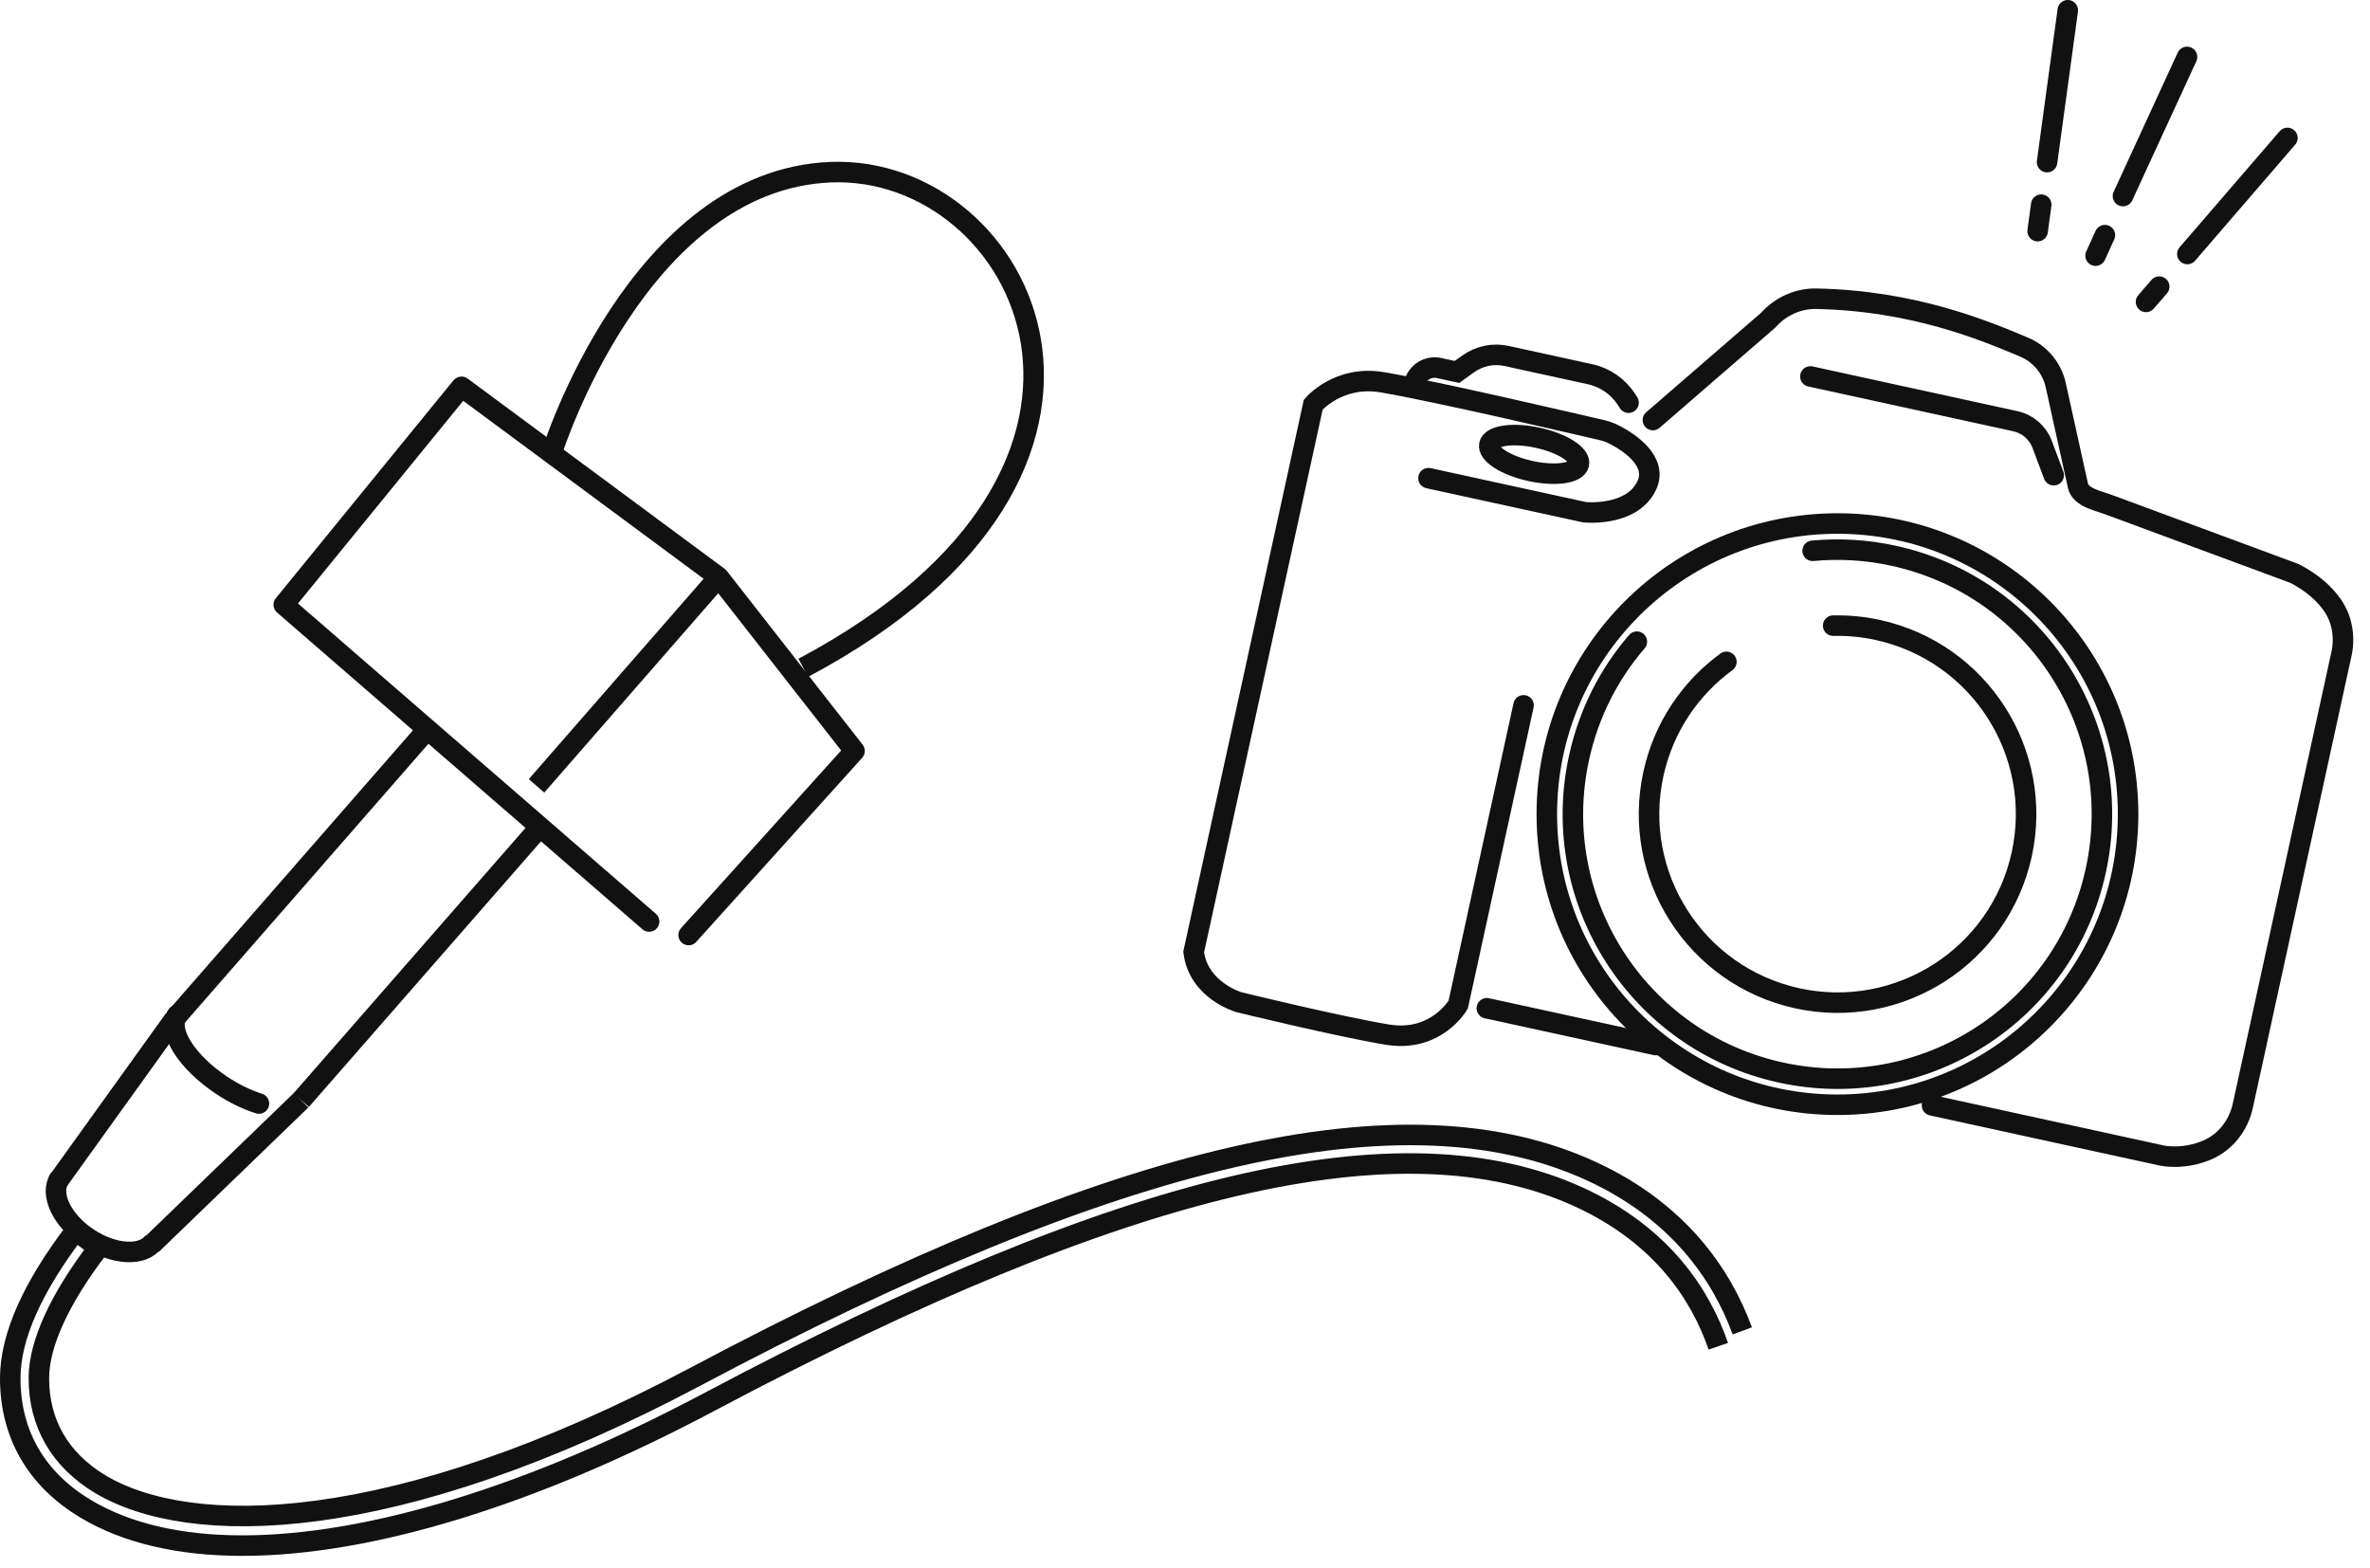
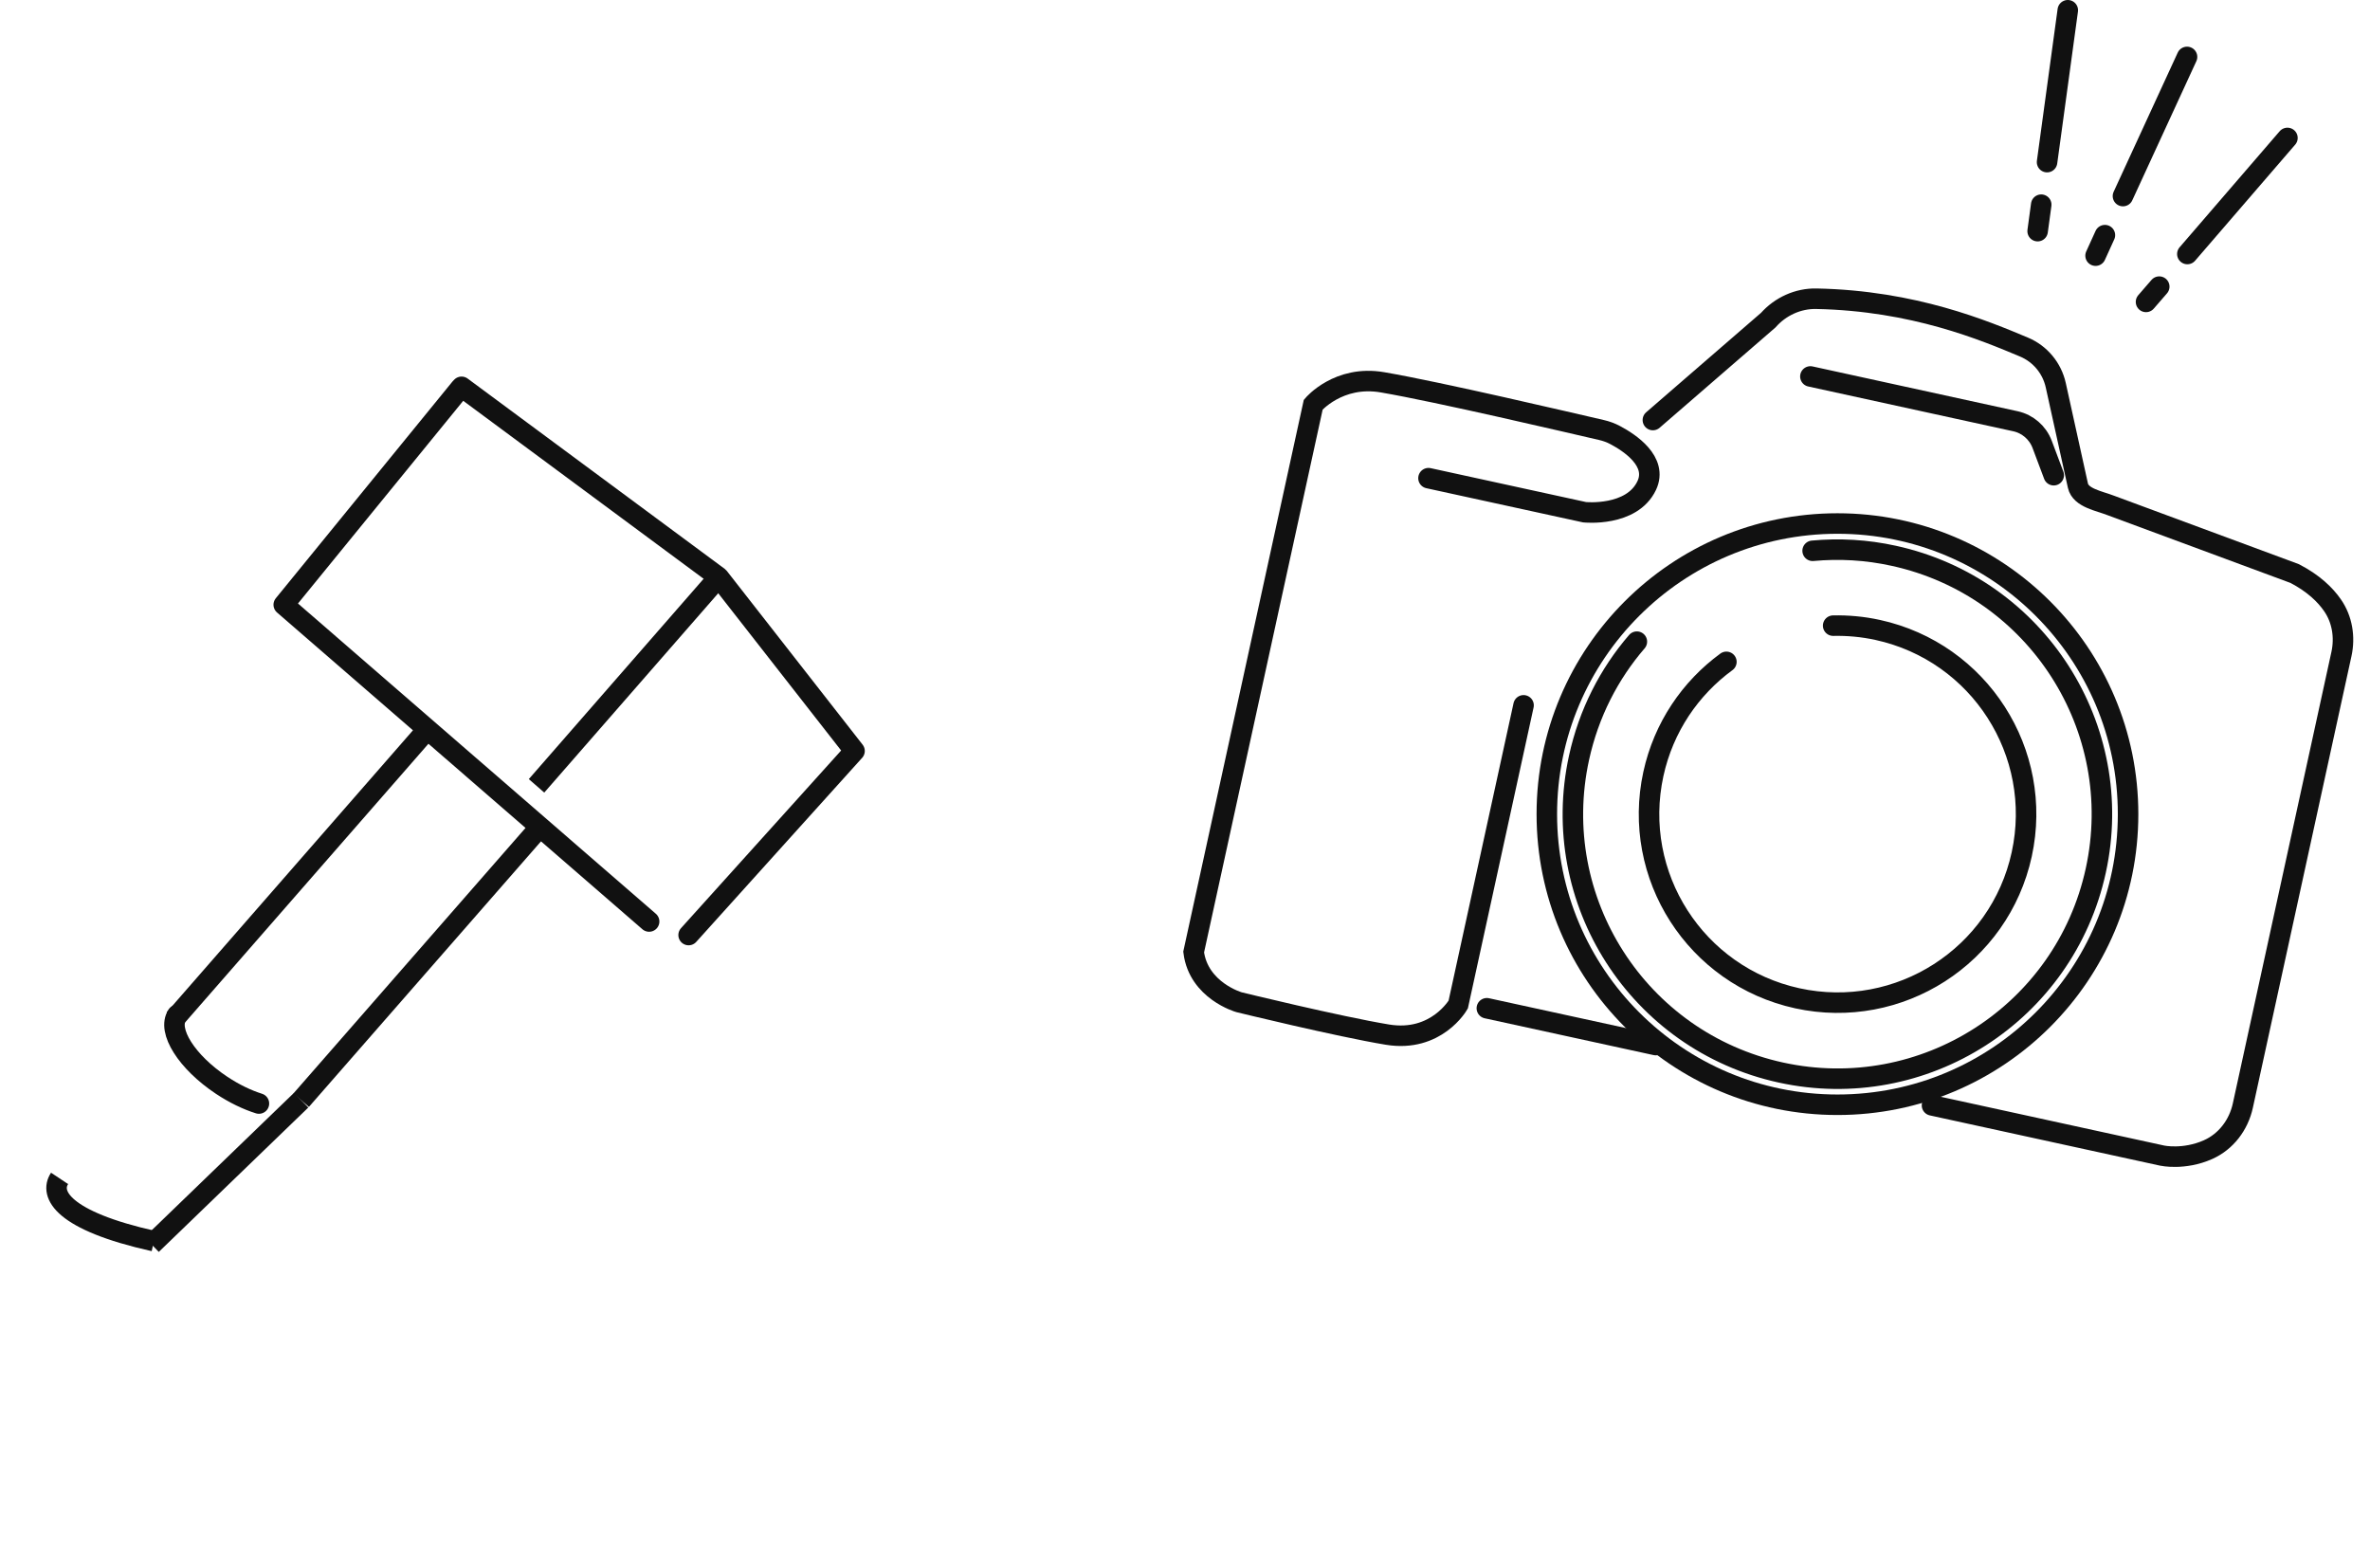
<svg xmlns="http://www.w3.org/2000/svg" width="130" height="86" viewBox="0 0 130 86" fill="none">
  <g clip-path="url(#clip0_98_341)">
-     <path d="M30.291 24.761C30.291 24.761 34.971 9.877 45.562 9.444C56.149 9.017 64.778 25.622 44.061 36.63" stroke="#111111" stroke-width="1.125" stroke-linejoin="round" />
    <path d="M35.606 50.546L15.564 33.171L25.245 21.296L25.318 21.218L39.42 31.657L46.873 41.192L37.772 51.289" stroke="#111111" stroke-width="1.125" stroke-linecap="round" stroke-linejoin="round" />
    <path d="M39.42 31.658L29.43 43.105" stroke="#111111" stroke-width="1.125" stroke-linejoin="round" />
-     <path d="M9.568 55.896L3.15 64.828" stroke="#111111" stroke-width="1.125" stroke-linejoin="round" />
    <path d="M23.288 40.185L9.568 55.896" stroke="#111111" stroke-width="1.125" stroke-linejoin="round" />
-     <path d="M8.443 68.079C7.875 68.934 6.255 68.856 4.826 67.905C3.397 66.954 2.7 65.492 3.268 64.637" stroke="#111111" stroke-width="1.125" stroke-miterlimit="10" />
+     <path d="M8.443 68.079C3.397 66.954 2.7 65.492 3.268 64.637" stroke="#111111" stroke-width="1.125" stroke-miterlimit="10" />
    <path d="M16.521 60.345L8.319 68.265" stroke="#111111" stroke-width="1.125" stroke-miterlimit="10" />
    <path d="M29.796 45.158L16.521 60.345" stroke="#111111" stroke-width="1.125" stroke-miterlimit="10" />
    <path d="M14.203 60.531C13.556 60.328 12.853 59.991 12.156 59.529C10.243 58.258 9.152 56.531 9.72 55.676" stroke="#111111" stroke-width="1.125" stroke-miterlimit="10" stroke-linecap="round" />
-     <path d="M94.252 73.845C93.274 70.993 91.147 67.748 86.631 65.672C76.916 61.206 61.751 64.772 38.897 76.905C29.137 82.086 20.194 84.78 13.297 84.78C9.866 84.78 6.941 84.111 4.68 82.749C1.986 81.129 0.562 78.66 0.562 75.6C0.562 73.333 1.772 70.611 4.151 67.494L5.4 68.451C3.263 71.246 2.132 73.716 2.132 75.6C2.132 78.075 3.291 80.078 5.484 81.4C10.378 84.341 21.527 84.336 38.154 75.51C61.476 63.13 77.085 59.546 87.283 64.238C92.07 66.443 94.427 69.896 95.569 73.001" stroke="#111111" stroke-width="1.125" stroke-miterlimit="10" />
    <path d="M100.789 60.598C109.593 60.598 116.73 53.461 116.73 44.657C116.73 35.853 109.593 28.716 100.789 28.716C91.985 28.716 84.847 35.853 84.847 44.657C84.847 53.461 91.985 60.598 100.789 60.598Z" stroke="#111111" stroke-width="1.125" stroke-miterlimit="10" stroke-linecap="round" />
    <path d="M90.821 57.324L81.557 55.305" stroke="#111111" stroke-width="1.125" stroke-miterlimit="10" stroke-linecap="round" />
    <path d="M90.664 23.04L96.992 17.561C97.661 16.808 98.629 16.363 99.636 16.386C104.979 16.492 108.866 18.135 111.015 19.035C111.904 19.406 112.556 20.188 112.764 21.133L113.979 26.64C114.131 27.315 115.138 27.473 115.785 27.726L125.871 31.461C126.906 32.001 127.547 32.625 127.946 33.204C128.481 33.975 128.633 34.948 128.436 35.865L123.024 60.649C122.794 61.706 122.102 62.623 121.112 63.062C119.79 63.647 118.603 63.388 118.603 63.388L105.975 60.632" stroke="#111111" stroke-width="1.125" stroke-miterlimit="10" stroke-linecap="round" />
    <path d="M83.571 38.689L79.987 55.102C79.987 55.102 78.795 57.195 76.101 56.751C73.406 56.306 67.961 54.973 67.961 54.973C67.961 54.973 65.745 54.343 65.475 52.222L72.034 22.196C72.034 22.196 73.418 20.554 75.831 20.97C78.947 21.504 86.074 23.181 87.84 23.586C88.104 23.647 88.358 23.737 88.599 23.867C89.387 24.283 90.951 25.312 90.326 26.634C89.505 28.367 86.918 28.097 86.918 28.097L78.356 26.229" stroke="#111111" stroke-width="1.125" stroke-miterlimit="10" stroke-linecap="round" />
    <path d="M100.553 34.318C101.357 34.301 102.178 34.374 102.999 34.554C108.579 35.775 112.112 41.282 110.897 46.862C109.682 52.442 104.169 55.974 98.589 54.759C93.009 53.539 89.477 48.032 90.692 42.452C91.254 39.881 92.728 37.744 94.697 36.304" stroke="#111111" stroke-width="1.125" stroke-miterlimit="10" stroke-linecap="round" />
    <path d="M99.427 30.212C100.879 30.077 102.381 30.156 103.883 30.488C111.707 32.198 116.668 39.926 114.958 47.756C113.248 55.586 105.519 60.542 97.689 58.832C89.859 57.122 84.904 49.393 86.614 41.563C87.148 39.122 88.262 36.962 89.786 35.196" stroke="#111111" stroke-width="1.125" stroke-miterlimit="10" stroke-linecap="round" />
-     <path d="M89.331 22.089L89.218 21.915C88.763 21.206 88.043 20.706 87.216 20.526L82.631 19.524C81.906 19.367 81.146 19.524 80.539 19.957L79.92 20.402L78.936 20.188C78.317 20.053 77.704 20.447 77.569 21.066L77.541 21.206" stroke="#111111" stroke-width="1.125" stroke-miterlimit="10" stroke-linecap="round" />
-     <path d="M86.606 25.46C86.716 24.957 85.706 24.308 84.349 24.012C82.993 23.715 81.804 23.884 81.694 24.388C81.584 24.891 82.594 25.54 83.951 25.836C85.307 26.133 86.496 25.964 86.606 25.46Z" stroke="#111111" stroke-width="1.125" stroke-miterlimit="10" stroke-linecap="round" />
    <path d="M99.304 20.649L110.554 23.107C111.223 23.254 111.774 23.732 112.016 24.373L112.652 26.066" stroke="#111111" stroke-width="1.125" stroke-miterlimit="10" stroke-linecap="round" />
    <path d="M111.966 11.227L111.769 12.679" stroke="#111111" stroke-width="1.125" stroke-miterlimit="10" stroke-linecap="round" />
    <path d="M113.423 0.562L112.286 8.893" stroke="#111111" stroke-width="1.125" stroke-miterlimit="10" stroke-linecap="round" />
    <path d="M115.459 12.898L114.947 14.023" stroke="#111111" stroke-width="1.125" stroke-miterlimit="10" stroke-linecap="round" />
    <path d="M119.964 3.122L116.449 10.755" stroke="#111111" stroke-width="1.125" stroke-miterlimit="10" stroke-linecap="round" />
    <path d="M118.44 15.722L117.714 16.56" stroke="#111111" stroke-width="1.125" stroke-miterlimit="10" stroke-linecap="round" />
    <path d="M125.471 7.566L119.981 13.933" stroke="#111111" stroke-width="1.125" stroke-miterlimit="10" stroke-linecap="round" />
  </g>
  <defs>
    <clipPath id="clip0_98_341">
      <rect width="130" height="86" fill="white" />
    </clipPath>
  </defs>
</svg>